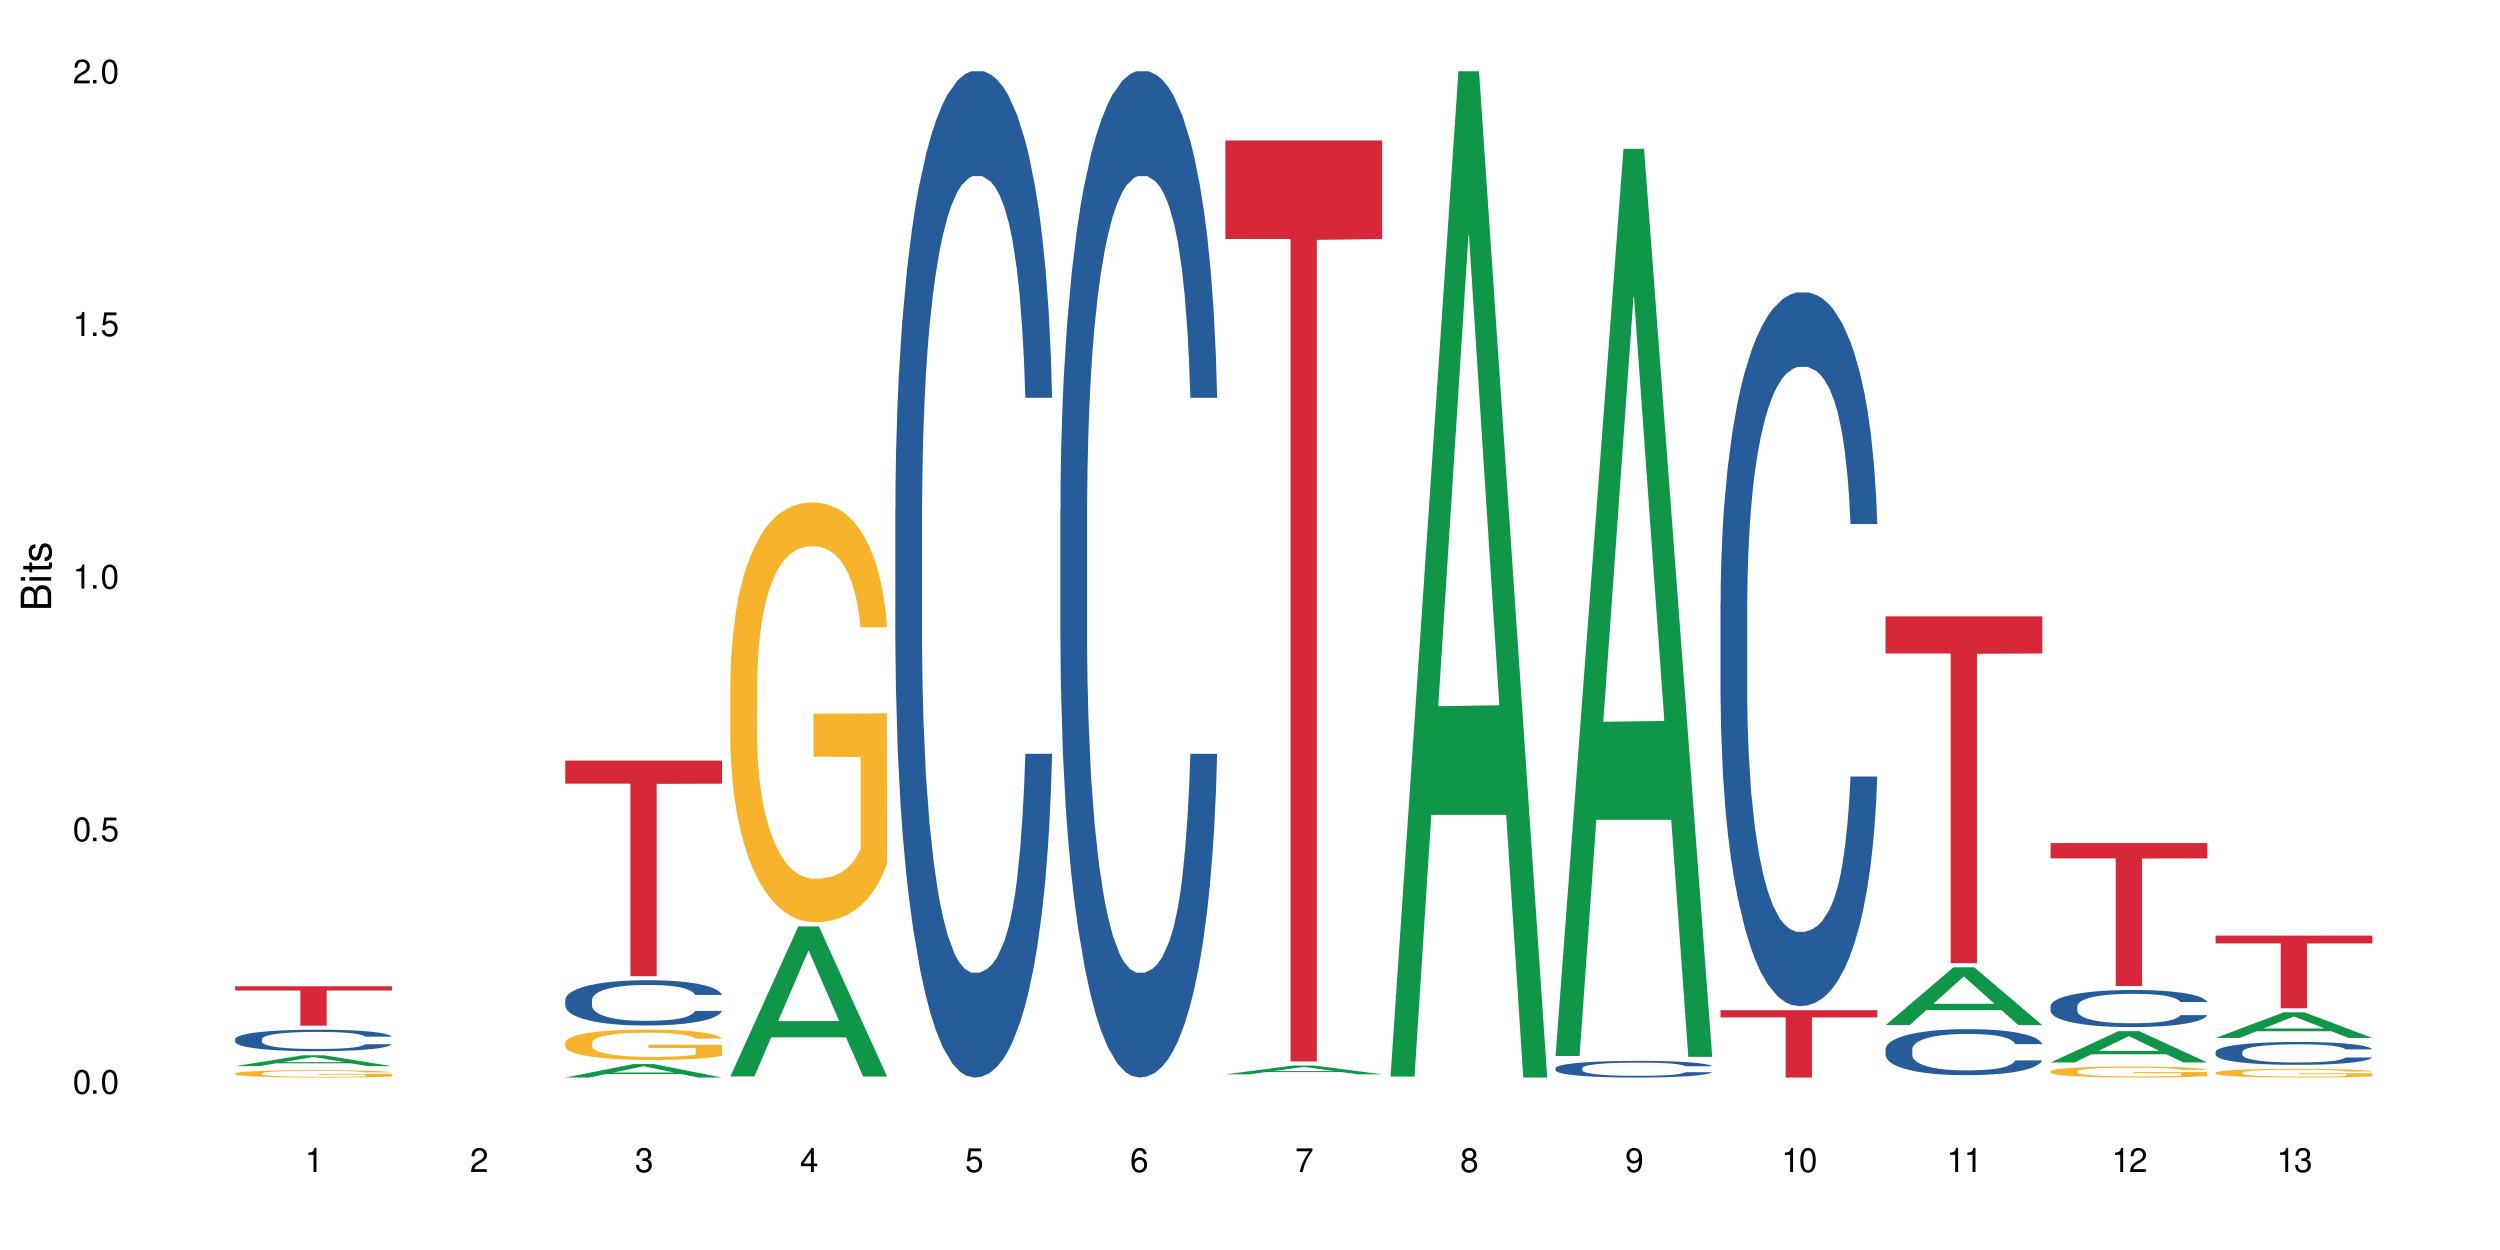
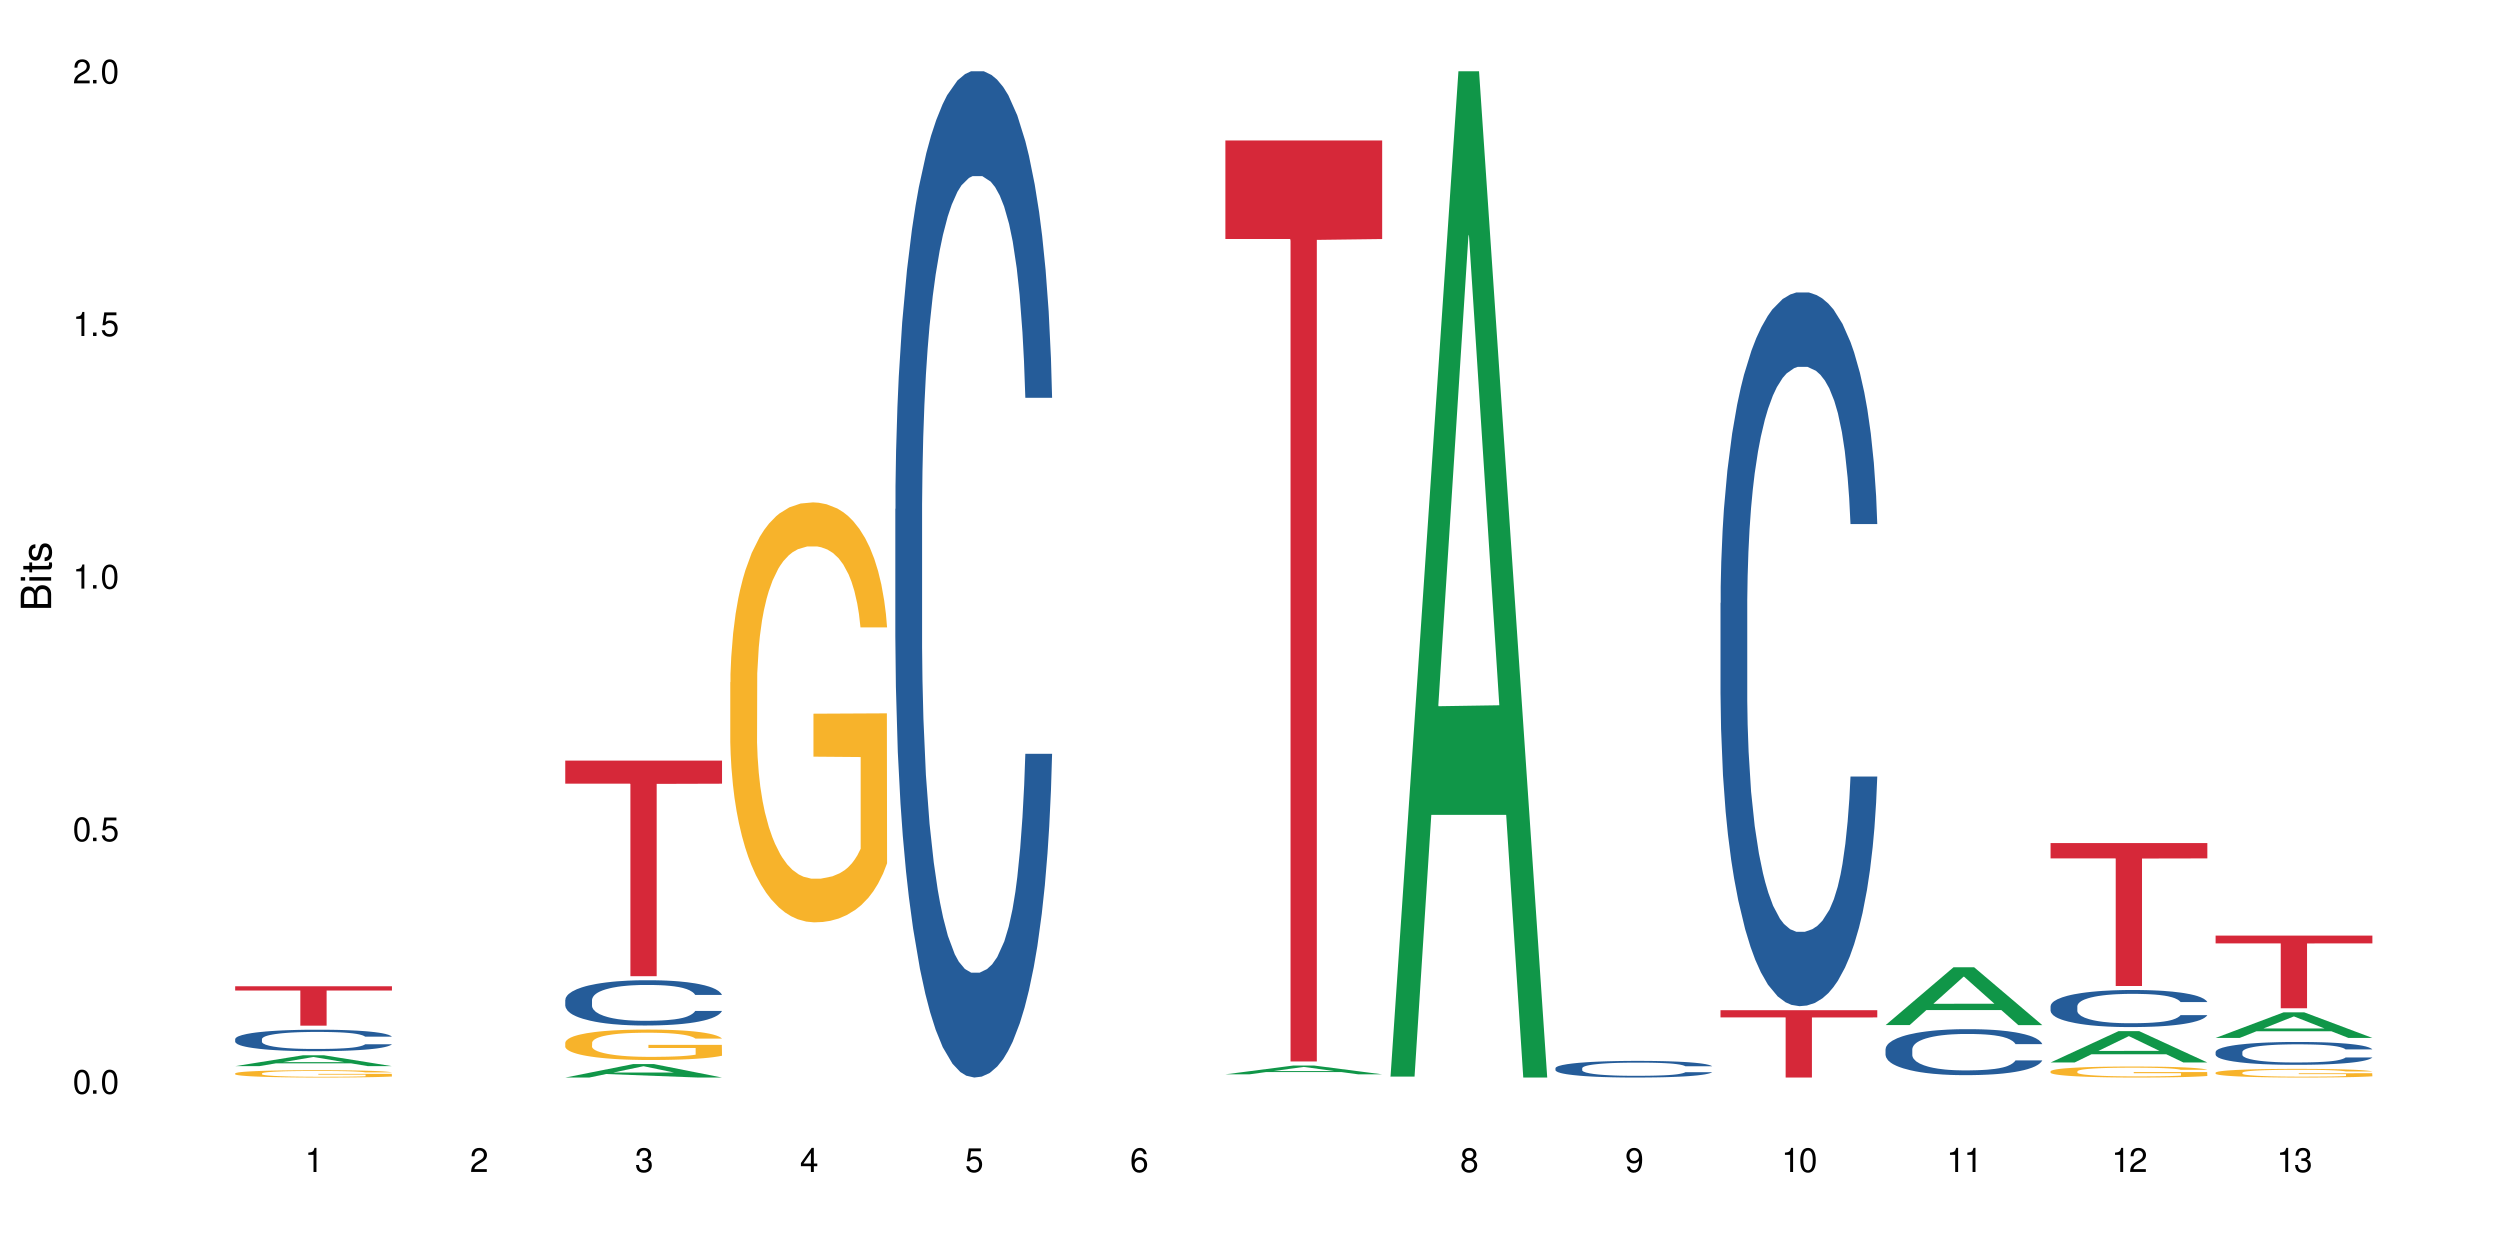
<svg xmlns="http://www.w3.org/2000/svg" xmlns:xlink="http://www.w3.org/1999/xlink" width="720" height="360" viewBox="0 0 720 360">
  <defs>
    <g>
      <g id="glyph-0-0">
</g>
      <g id="glyph-0-1">
        <path d="M 2.641 -6.938 C 2 -6.938 1.422 -6.656 1.078 -6.172 C 0.641 -5.562 0.406 -4.641 0.406 -3.359 C 0.406 -1.016 1.188 0.219 2.641 0.219 C 4.078 0.219 4.859 -1.016 4.859 -3.297 C 4.859 -4.641 4.656 -5.547 4.203 -6.172 C 3.844 -6.656 3.281 -6.938 2.641 -6.938 Z M 2.641 -6.188 C 3.547 -6.188 4 -5.25 4 -3.375 C 4 -1.406 3.562 -0.484 2.625 -0.484 C 1.734 -0.484 1.281 -1.438 1.281 -3.344 C 1.281 -5.25 1.734 -6.188 2.641 -6.188 Z M 2.641 -6.188 " />
      </g>
      <g id="glyph-0-2">
        <path d="M 1.828 -1 L 0.828 -1 L 0.828 0 L 1.828 0 Z M 1.828 -1 " />
      </g>
      <g id="glyph-0-3">
        <path d="M 4.562 -6.797 L 1.062 -6.797 L 0.547 -3.094 L 1.328 -3.094 C 1.719 -3.562 2.047 -3.734 2.578 -3.734 C 3.484 -3.734 4.062 -3.109 4.062 -2.094 C 4.062 -1.125 3.484 -0.531 2.578 -0.531 C 1.828 -0.531 1.375 -0.906 1.188 -1.672 L 0.328 -1.672 C 0.453 -1.109 0.547 -0.844 0.75 -0.594 C 1.125 -0.078 1.828 0.219 2.594 0.219 C 3.969 0.219 4.922 -0.781 4.922 -2.219 C 4.922 -3.562 4.031 -4.484 2.719 -4.484 C 2.25 -4.484 1.859 -4.359 1.469 -4.062 L 1.734 -5.969 L 4.562 -5.969 Z M 4.562 -6.797 " />
      </g>
      <g id="glyph-0-4">
        <path d="M 2.484 -4.938 L 2.484 0 L 3.328 0 L 3.328 -6.938 L 2.766 -6.938 C 2.469 -5.875 2.281 -5.734 0.984 -5.562 L 0.984 -4.938 Z M 2.484 -4.938 " />
      </g>
      <g id="glyph-0-5">
        <path d="M 4.859 -0.828 L 1.281 -0.828 C 1.359 -1.406 1.672 -1.781 2.5 -2.281 L 3.469 -2.828 C 4.406 -3.344 4.906 -4.062 4.906 -4.906 C 4.906 -5.484 4.672 -6.031 4.266 -6.406 C 3.859 -6.766 3.375 -6.938 2.719 -6.938 C 1.859 -6.938 1.219 -6.625 0.844 -6.031 C 0.609 -5.672 0.5 -5.234 0.484 -4.531 L 1.328 -4.531 C 1.359 -5.016 1.406 -5.281 1.531 -5.516 C 1.75 -5.938 2.188 -6.203 2.703 -6.203 C 3.469 -6.203 4.031 -5.641 4.031 -4.891 C 4.031 -4.344 3.719 -3.859 3.125 -3.516 L 2.234 -3 C 0.812 -2.172 0.406 -1.531 0.328 -0.016 L 4.859 -0.016 Z M 4.859 -0.828 " />
      </g>
      <g id="glyph-0-6">
        <path d="M 2.125 -3.188 L 2.578 -3.188 C 3.5 -3.188 3.984 -2.766 3.984 -1.922 C 3.984 -1.062 3.469 -0.531 2.594 -0.531 C 1.656 -0.531 1.203 -1 1.156 -2.016 L 0.312 -2.016 C 0.344 -1.453 0.438 -1.094 0.609 -0.781 C 0.953 -0.109 1.625 0.219 2.547 0.219 C 3.953 0.219 4.859 -0.625 4.859 -1.938 C 4.859 -2.828 4.516 -3.297 3.703 -3.594 C 4.344 -3.844 4.656 -4.328 4.656 -5.031 C 4.656 -6.219 3.875 -6.938 2.578 -6.938 C 1.203 -6.938 0.484 -6.172 0.453 -4.703 L 1.297 -4.703 C 1.312 -5.125 1.344 -5.359 1.453 -5.578 C 1.641 -5.969 2.062 -6.203 2.594 -6.203 C 3.344 -6.203 3.797 -5.75 3.797 -5 C 3.797 -4.516 3.609 -4.219 3.25 -4.047 C 3.016 -3.953 2.703 -3.922 2.125 -3.906 Z M 2.125 -3.188 " />
      </g>
      <g id="glyph-0-7">
        <path d="M 3.141 -1.672 L 3.141 0 L 3.984 0 L 3.984 -1.672 L 4.984 -1.672 L 4.984 -2.438 L 3.984 -2.438 L 3.984 -6.938 L 3.359 -6.938 L 0.266 -2.578 L 0.266 -1.672 Z M 3.141 -2.438 L 1 -2.438 L 3.141 -5.5 Z M 3.141 -2.438 " />
      </g>
      <g id="glyph-0-8">
        <path d="M 4.781 -5.125 C 4.609 -6.266 3.891 -6.938 2.844 -6.938 C 2.094 -6.938 1.422 -6.578 1.031 -5.953 C 0.594 -5.266 0.406 -4.422 0.406 -3.172 C 0.406 -2 0.578 -1.25 0.984 -0.641 C 1.359 -0.078 1.953 0.219 2.703 0.219 C 3.984 0.219 4.922 -0.75 4.922 -2.094 C 4.922 -3.375 4.062 -4.281 2.844 -4.281 C 2.172 -4.281 1.641 -4.031 1.281 -3.516 C 1.281 -5.234 1.828 -6.188 2.797 -6.188 C 3.391 -6.188 3.797 -5.797 3.938 -5.125 Z M 2.734 -3.531 C 3.547 -3.531 4.062 -2.953 4.062 -2.031 C 4.062 -1.156 3.484 -0.531 2.703 -0.531 C 1.922 -0.531 1.328 -1.188 1.328 -2.078 C 1.328 -2.938 1.906 -3.531 2.734 -3.531 Z M 2.734 -3.531 " />
      </g>
      <g id="glyph-0-9">
-         <path d="M 4.984 -6.797 L 0.438 -6.797 L 0.438 -5.969 L 4.109 -5.969 C 2.5 -3.656 1.828 -2.234 1.328 0 L 2.219 0 C 2.594 -2.172 3.453 -4.047 4.984 -6.094 Z M 4.984 -6.797 " />
-       </g>
+         </g>
      <g id="glyph-0-10">
        <path d="M 3.75 -3.656 C 4.469 -4.094 4.688 -4.438 4.688 -5.078 C 4.688 -6.172 3.844 -6.938 2.641 -6.938 C 1.438 -6.938 0.594 -6.172 0.594 -5.094 C 0.594 -4.438 0.812 -4.094 1.516 -3.656 C 0.734 -3.266 0.359 -2.703 0.359 -1.922 C 0.359 -0.656 1.281 0.219 2.641 0.219 C 3.984 0.219 4.922 -0.656 4.922 -1.922 C 4.922 -2.703 4.531 -3.266 3.75 -3.656 Z M 2.641 -6.188 C 3.359 -6.188 3.812 -5.75 3.812 -5.062 C 3.812 -4.406 3.344 -3.984 2.641 -3.984 C 1.922 -3.984 1.453 -4.406 1.453 -5.078 C 1.453 -5.75 1.922 -6.188 2.641 -6.188 Z M 2.641 -3.266 C 3.484 -3.266 4.062 -2.719 4.062 -1.906 C 4.062 -1.078 3.484 -0.531 2.625 -0.531 C 1.797 -0.531 1.219 -1.094 1.219 -1.906 C 1.219 -2.719 1.781 -3.266 2.641 -3.266 Z M 2.641 -3.266 " />
      </g>
      <g id="glyph-0-11">
        <path d="M 0.516 -1.578 C 0.672 -0.453 1.406 0.219 2.438 0.219 C 3.188 0.219 3.859 -0.141 4.266 -0.766 C 4.688 -1.453 4.891 -2.297 4.891 -3.547 C 4.891 -4.719 4.703 -5.453 4.312 -6.078 C 3.938 -6.641 3.344 -6.938 2.594 -6.938 C 1.297 -6.938 0.359 -5.969 0.359 -4.625 C 0.359 -3.344 1.234 -2.453 2.453 -2.453 C 3.094 -2.453 3.578 -2.672 4.016 -3.203 C 4 -1.484 3.469 -0.531 2.5 -0.531 C 1.906 -0.531 1.484 -0.906 1.359 -1.578 Z M 2.578 -6.203 C 3.375 -6.203 3.969 -5.531 3.969 -4.641 C 3.969 -3.797 3.391 -3.188 2.547 -3.188 C 1.734 -3.188 1.234 -3.766 1.234 -4.688 C 1.234 -5.562 1.797 -6.203 2.578 -6.203 Z M 2.578 -6.203 " />
      </g>
      <g id="glyph-1-0">
</g>
      <g id="glyph-1-1">
        <path d="M 0 -0.953 L 0 -4.891 C 0 -5.719 -0.234 -6.344 -0.734 -6.797 C -1.188 -7.234 -1.812 -7.469 -2.5 -7.469 C -3.547 -7.469 -4.188 -7 -4.625 -5.875 C -4.984 -6.688 -5.625 -7.094 -6.531 -7.094 C -7.172 -7.094 -7.734 -6.859 -8.141 -6.391 C -8.562 -5.922 -8.75 -5.344 -8.75 -4.5 L -8.75 -0.953 Z M -4.984 -2.062 L -7.766 -2.062 L -7.766 -4.219 C -7.766 -4.844 -7.688 -5.203 -7.453 -5.5 C -7.219 -5.812 -6.859 -5.969 -6.375 -5.969 C -5.891 -5.969 -5.531 -5.812 -5.297 -5.5 C -5.062 -5.203 -4.984 -4.844 -4.984 -4.219 Z M -0.984 -2.062 L -4 -2.062 L -4 -4.781 C -4 -5.766 -3.438 -6.359 -2.484 -6.359 C -1.547 -6.359 -0.984 -5.766 -0.984 -4.781 Z M -0.984 -2.062 " />
      </g>
      <g id="glyph-1-2">
        <path d="M -6.281 -1.797 L -6.281 -0.797 L 0 -0.797 L 0 -1.797 Z M -8.75 -1.797 L -8.75 -0.797 L -7.484 -0.797 L -7.484 -1.797 Z M -8.75 -1.797 " />
      </g>
      <g id="glyph-1-3">
        <path d="M -6.281 -3.047 L -6.281 -2.016 L -8.016 -2.016 L -8.016 -1.016 L -6.281 -1.016 L -6.281 -0.172 L -5.469 -0.172 L -5.469 -1.016 L -0.719 -1.016 C -0.078 -1.016 0.281 -1.453 0.281 -2.234 C 0.281 -2.5 0.25 -2.719 0.188 -3.047 L -0.641 -3.047 C -0.609 -2.906 -0.594 -2.766 -0.594 -2.562 C -0.594 -2.141 -0.719 -2.016 -1.156 -2.016 L -5.469 -2.016 L -5.469 -3.047 Z M -6.281 -3.047 " />
      </g>
      <g id="glyph-1-4">
        <path d="M -4.531 -5.25 C -5.766 -5.25 -6.469 -4.422 -6.469 -2.969 C -6.469 -1.516 -5.719 -0.562 -4.547 -0.562 C -3.562 -0.562 -3.094 -1.062 -2.734 -2.562 L -2.516 -3.484 C -2.344 -4.188 -2.094 -4.469 -1.641 -4.469 C -1.047 -4.469 -0.641 -3.875 -0.641 -3 C -0.641 -2.453 -0.797 -2 -1.062 -1.75 C -1.25 -1.594 -1.422 -1.531 -1.875 -1.469 L -1.875 -0.406 C -0.422 -0.453 0.281 -1.266 0.281 -2.922 C 0.281 -4.5 -0.5 -5.516 -1.719 -5.516 C -2.656 -5.516 -3.172 -4.984 -3.469 -3.734 L -3.703 -2.766 C -3.891 -1.953 -4.156 -1.609 -4.594 -1.609 C -5.188 -1.609 -5.547 -2.125 -5.547 -2.938 C -5.547 -3.75 -5.203 -4.172 -4.531 -4.203 Z M -4.531 -5.25 " />
      </g>
    </g>
  </defs>
  <rect x="-72" y="-36" width="864" height="432" fill="rgb(100%, 100%, 100%)" fill-opacity="1" />
  <path fill-rule="nonzero" fill="rgb(6.275%, 58.824%, 28.235%)" fill-opacity="1" d="M 67.73 307.051 L 67.777 307.047 L 87.316 303.91 L 93.25 303.91 L 112.883 307.055 L 105.984 307.055 L 101.066 306.234 L 79.5 306.234 L 74.676 307.051 L 67.73 307.051 L 81.574 305.895 L 99.086 305.891 L 90.355 304.422 L 90.258 304.418 L 90.164 304.43 L 81.527 305.891 L 81.574 305.895 Z M 67.73 307.051 " />
  <path fill-rule="nonzero" fill="rgb(14.51%, 36.078%, 60%)" fill-opacity="1" d="M 67.73 299.25 L 67.785 299.242 L 67.785 299.105 L 67.953 298.891 L 68.336 298.621 L 68.723 298.434 L 69.715 298.102 L 71.09 297.777 L 72.523 297.527 L 73.566 297.383 L 74.504 297.27 L 76.652 297.059 L 78.027 296.953 L 79.516 296.855 L 81.332 296.758 L 82.652 296.703 L 85.629 296.613 L 87.828 296.57 L 89.535 296.555 L 93.227 296.555 L 95.43 296.578 L 97.027 296.605 L 98.789 296.652 L 100.273 296.703 L 102.863 296.828 L 105.176 296.984 L 106.223 297.074 L 107.875 297.25 L 109.141 297.422 L 110.02 297.566 L 111.012 297.777 L 111.895 298.031 L 112.555 298.32 L 112.883 298.562 L 105.176 298.562 L 104.789 298.336 L 104.348 298.16 L 103.523 297.93 L 102.699 297.766 L 101.543 297.602 L 100.496 297.496 L 99.062 297.387 L 97.797 297.32 L 96.477 297.27 L 95.207 297.234 L 92.785 297.199 L 89.977 297.199 L 88.93 297.211 L 86.785 297.258 L 85.629 297.297 L 83.977 297.375 L 82.82 297.449 L 81.441 297.562 L 80.508 297.66 L 79.352 297.805 L 78.523 297.938 L 77.586 298.121 L 77.035 298.266 L 76.543 298.422 L 76.102 298.609 L 75.77 298.809 L 75.551 299.016 L 75.441 299.219 L 75.441 300.098 L 75.551 300.301 L 75.824 300.539 L 76.543 300.883 L 77.586 301.184 L 78.801 301.422 L 79.957 301.59 L 80.617 301.668 L 81.496 301.762 L 82.875 301.875 L 84.855 301.988 L 86.012 302.031 L 87.773 302.078 L 89.594 302.102 L 92.016 302.102 L 94.164 302.078 L 95.594 302.051 L 97.082 302.004 L 99.117 301.906 L 100.383 301.816 L 101.484 301.711 L 102.312 301.602 L 102.863 301.512 L 103.688 301.336 L 104.348 301.145 L 104.844 300.945 L 105.176 300.754 L 112.883 300.754 L 112.555 300.98 L 112.059 301.199 L 111.562 301.363 L 110.793 301.562 L 109.91 301.738 L 108.645 301.938 L 107.598 302.066 L 106.223 302.207 L 104.957 302.316 L 103.578 302.41 L 101.543 302.523 L 100.219 302.582 L 98.789 302.633 L 97.082 302.676 L 94.934 302.715 L 92.621 302.738 L 90.473 302.746 L 88.16 302.734 L 86.453 302.711 L 84.195 302.66 L 81.387 302.559 L 79.352 302.449 L 77.754 302.344 L 76.375 302.23 L 74.836 302.078 L 72.852 301.828 L 71.641 301.637 L 70.816 301.477 L 69.879 301.258 L 69.219 301.059 L 68.445 300.742 L 67.895 300.34 L 67.73 300.027 Z M 67.73 299.25 " />
  <path fill-rule="nonzero" fill="rgb(96.863%, 70.196%, 16.863%)" fill-opacity="1" d="M 67.73 309.125 L 67.785 309.121 L 67.785 309.082 L 68.008 308.996 L 68.559 308.875 L 69.273 308.777 L 70.043 308.699 L 70.539 308.66 L 71.367 308.602 L 72.082 308.559 L 73.898 308.473 L 76.211 308.391 L 77.477 308.355 L 78.91 308.324 L 80.945 308.289 L 81.883 308.273 L 84.746 308.242 L 87.996 308.223 L 91.574 308.219 L 93.227 308.219 L 95.484 308.227 L 98.566 308.25 L 100.328 308.27 L 101.707 308.289 L 103.137 308.312 L 104.898 308.352 L 106.551 308.398 L 107.875 308.445 L 109.195 308.5 L 110.297 308.562 L 111.234 308.633 L 112.059 308.711 L 112.555 308.781 L 112.883 308.848 L 105.23 308.848 L 104.789 308.781 L 104.293 308.727 L 103.469 308.664 L 102.641 308.617 L 101.816 308.582 L 100.273 308.531 L 98.953 308.5 L 97.301 308.473 L 95.703 308.457 L 93.887 308.445 L 92.785 308.441 L 89.867 308.441 L 87.223 308.453 L 85.684 308.469 L 84.582 308.484 L 83.039 308.512 L 82.102 308.535 L 81.551 308.551 L 79.902 308.613 L 78.801 308.664 L 78.195 308.703 L 77.422 308.762 L 76.871 308.812 L 76.266 308.891 L 75.938 308.949 L 75.496 309.078 L 75.441 309.426 L 75.605 309.5 L 75.938 309.578 L 76.375 309.648 L 77.035 309.723 L 77.699 309.777 L 78.855 309.855 L 79.844 309.902 L 80.617 309.938 L 82.102 309.988 L 82.707 310.008 L 84.141 310.039 L 85.629 310.066 L 87.445 310.09 L 88.82 310.102 L 91.023 310.113 L 93.832 310.113 L 97.137 310.102 L 99.227 310.086 L 100.66 310.07 L 101.598 310.055 L 102.754 310.035 L 103.578 310.016 L 104.348 309.996 L 105.285 309.961 L 105.285 309.5 L 91.684 309.5 L 91.684 309.281 L 112.828 309.281 L 112.883 310.035 L 111.727 310.086 L 110.297 310.137 L 108.918 310.176 L 107.488 310.207 L 105.449 310.246 L 103.797 310.27 L 101.266 310.297 L 98.953 310.312 L 96.531 310.324 L 94.383 310.332 L 91.852 310.332 L 89.594 310.328 L 87.168 310.316 L 85.242 310.301 L 83.48 310.281 L 81.719 310.258 L 79.516 310.215 L 78.082 310.184 L 76.598 310.145 L 75.109 310.094 L 73.789 310.043 L 72.906 310.004 L 72.027 309.957 L 71.09 309.898 L 70.207 309.832 L 69.547 309.773 L 68.941 309.703 L 68.5 309.641 L 68.062 309.555 L 67.84 309.484 L 67.73 309.426 Z M 67.73 309.125 " />
  <path fill-rule="nonzero" fill="rgb(83.922%, 15.686%, 22.353%)" fill-opacity="1" d="M 67.73 284.051 L 112.883 284.051 L 112.883 285.266 L 94.066 285.273 L 94.066 295.391 L 86.496 295.391 L 86.496 285.285 L 86.387 285.266 L 67.73 285.266 Z M 67.73 284.051 " />
-   <path fill-rule="nonzero" fill="rgb(6.275%, 58.824%, 28.235%)" fill-opacity="1" d="M 162.793 310.328 L 162.84 310.324 L 182.379 306.449 L 188.312 306.449 L 207.945 310.332 L 201.047 310.332 L 196.125 309.32 L 174.562 309.32 L 169.738 310.328 L 162.793 310.328 L 176.637 308.898 L 194.148 308.895 L 185.418 307.082 L 185.32 307.078 L 185.223 307.09 L 176.59 308.895 L 176.637 308.898 Z M 162.793 310.328 " />
+   <path fill-rule="nonzero" fill="rgb(6.275%, 58.824%, 28.235%)" fill-opacity="1" d="M 162.793 310.328 L 162.84 310.324 L 182.379 306.449 L 188.312 306.449 L 207.945 310.332 L 201.047 310.332 L 174.562 309.32 L 169.738 310.328 L 162.793 310.328 L 176.637 308.898 L 194.148 308.895 L 185.418 307.082 L 185.32 307.078 L 185.223 307.09 L 176.59 308.895 L 176.637 308.898 Z M 162.793 310.328 " />
  <path fill-rule="nonzero" fill="rgb(14.51%, 36.078%, 60%)" fill-opacity="1" d="M 162.793 287.984 L 162.848 287.973 L 162.848 287.688 L 163.012 287.234 L 163.398 286.66 L 163.781 286.27 L 164.773 285.566 L 166.148 284.887 L 167.582 284.363 L 168.629 284.051 L 169.562 283.812 L 171.711 283.375 L 173.09 283.148 L 174.574 282.945 L 176.391 282.742 L 177.715 282.621 L 180.688 282.434 L 182.891 282.348 L 184.598 282.312 L 188.285 282.312 L 190.488 282.359 L 192.086 282.422 L 193.848 282.516 L 195.336 282.621 L 197.922 282.887 L 200.234 283.219 L 201.281 283.41 L 202.934 283.777 L 204.199 284.137 L 205.082 284.445 L 206.074 284.887 L 206.953 285.422 L 207.613 286.031 L 207.945 286.543 L 200.234 286.543 L 199.852 286.066 L 199.41 285.695 L 198.582 285.207 L 197.758 284.863 L 196.602 284.516 L 195.555 284.289 L 194.125 284.066 L 192.855 283.922 L 191.535 283.812 L 190.27 283.742 L 187.848 283.672 L 185.039 283.672 L 183.992 283.695 L 181.844 283.789 L 180.688 283.875 L 179.035 284.039 L 177.879 284.195 L 176.504 284.434 L 175.566 284.637 L 174.41 284.945 L 173.586 285.219 L 172.648 285.613 L 172.098 285.91 L 171.602 286.246 L 171.16 286.637 L 170.832 287.055 L 170.609 287.496 L 170.5 287.926 L 170.5 289.77 L 170.609 290.199 L 170.887 290.699 L 171.602 291.426 L 172.648 292.059 L 173.859 292.559 L 175.016 292.914 L 175.676 293.082 L 176.559 293.273 L 177.934 293.512 L 179.918 293.75 L 181.074 293.844 L 182.836 293.941 L 184.652 293.988 L 187.074 293.988 L 189.223 293.941 L 190.656 293.883 L 192.141 293.785 L 194.18 293.582 L 195.445 293.391 L 196.547 293.168 L 197.371 292.941 L 197.922 292.75 L 198.75 292.379 L 199.41 291.977 L 199.906 291.559 L 200.234 291.152 L 207.945 291.152 L 207.613 291.629 L 207.117 292.094 L 206.625 292.438 L 205.852 292.855 L 204.973 293.227 L 203.703 293.645 L 202.66 293.918 L 201.281 294.215 L 200.016 294.441 L 198.641 294.645 L 196.602 294.883 L 195.281 295 L 193.848 295.109 L 192.141 295.203 L 189.992 295.285 L 187.68 295.336 L 185.535 295.348 L 183.219 295.324 L 181.512 295.273 L 179.254 295.168 L 176.449 294.953 L 174.41 294.727 L 172.812 294.5 L 171.438 294.262 L 169.895 293.941 L 167.914 293.418 L 166.699 293.012 L 165.875 292.676 L 164.938 292.215 L 164.277 291.797 L 163.508 291.129 L 162.957 290.281 L 162.793 289.629 Z M 162.793 287.984 " />
  <path fill-rule="nonzero" fill="rgb(96.863%, 70.196%, 16.863%)" fill-opacity="1" d="M 162.793 300.27 L 162.848 300.262 L 162.848 300.102 L 163.066 299.738 L 163.617 299.242 L 164.332 298.832 L 165.105 298.512 L 165.602 298.344 L 166.426 298.105 L 167.141 297.93 L 168.957 297.566 L 171.27 297.23 L 172.539 297.086 L 173.969 296.949 L 176.008 296.797 L 176.941 296.742 L 179.805 296.613 L 183.055 296.535 L 186.633 296.512 L 188.285 296.52 L 190.543 296.551 L 193.629 296.637 L 195.391 296.719 L 196.766 296.797 L 198.199 296.902 L 199.961 297.062 L 201.613 297.254 L 202.934 297.449 L 204.254 297.688 L 205.355 297.945 L 206.293 298.227 L 207.117 298.562 L 207.613 298.844 L 207.945 299.121 L 200.289 299.121 L 199.852 298.844 L 199.355 298.625 L 198.527 298.359 L 197.703 298.168 L 196.875 298.016 L 195.336 297.809 L 194.012 297.68 L 192.363 297.566 L 190.766 297.496 L 188.949 297.449 L 187.848 297.43 L 184.926 297.43 L 182.285 297.488 L 180.742 297.551 L 179.641 297.617 L 178.098 297.734 L 177.164 297.832 L 176.613 297.895 L 174.961 298.145 L 173.859 298.367 L 173.254 298.52 L 172.484 298.762 L 171.934 298.977 L 171.328 299.297 L 170.996 299.539 L 170.555 300.082 L 170.5 301.527 L 170.664 301.832 L 170.996 302.16 L 171.438 302.449 L 172.098 302.754 L 172.758 302.984 L 173.914 303.297 L 174.906 303.504 L 175.676 303.641 L 177.164 303.859 L 177.77 303.93 L 179.199 304.074 L 180.688 304.188 L 182.504 304.281 L 183.883 304.332 L 186.082 304.371 L 188.891 304.371 L 192.195 304.324 L 194.289 304.258 L 195.719 304.195 L 196.656 304.137 L 197.812 304.051 L 198.641 303.969 L 199.41 303.883 L 200.348 303.746 L 200.348 301.832 L 186.746 301.824 L 186.746 300.926 L 207.891 300.918 L 207.945 304.051 L 206.789 304.266 L 205.355 304.477 L 203.98 304.637 L 202.547 304.773 L 200.512 304.922 L 198.859 305.02 L 196.324 305.133 L 194.012 305.203 L 191.59 305.254 L 189.441 305.277 L 186.91 305.285 L 184.652 305.27 L 182.23 305.219 L 180.301 305.156 L 178.539 305.074 L 176.777 304.973 L 174.574 304.805 L 173.145 304.668 L 171.656 304.5 L 170.172 304.297 L 168.848 304.082 L 167.969 303.914 L 167.086 303.723 L 166.148 303.48 L 165.27 303.207 L 164.609 302.961 L 164.004 302.68 L 163.562 302.414 L 163.121 302.055 L 162.902 301.766 L 162.793 301.52 Z M 162.793 300.27 " />
  <path fill-rule="nonzero" fill="rgb(83.922%, 15.686%, 22.353%)" fill-opacity="1" d="M 162.793 219.059 L 207.945 219.059 L 207.945 225.703 L 189.125 225.762 L 189.125 281.148 L 181.555 281.148 L 181.555 225.82 L 181.445 225.703 L 162.793 225.703 Z M 162.793 219.059 " />
-   <path fill-rule="nonzero" fill="rgb(6.275%, 58.824%, 28.235%)" fill-opacity="1" d="M 210.32 310.008 L 210.371 309.965 L 229.906 266.805 L 235.84 266.805 L 255.477 310.047 L 248.578 310.047 L 243.656 298.758 L 222.094 298.758 L 217.27 310.008 L 210.32 310.008 L 224.168 294.09 L 241.68 294.051 L 232.945 273.867 L 232.852 273.828 L 232.754 273.949 L 224.117 294.051 L 224.168 294.09 Z M 210.32 310.008 " />
  <path fill-rule="nonzero" fill="rgb(96.863%, 70.196%, 16.863%)" fill-opacity="1" d="M 210.32 196.488 L 210.375 196.379 L 210.375 194.168 L 210.598 189.199 L 211.148 182.352 L 211.863 176.715 L 212.633 172.297 L 213.129 169.977 L 213.957 166.664 L 214.672 164.234 L 216.488 159.262 L 218.801 154.625 L 220.066 152.637 L 221.5 150.758 L 223.539 148.66 L 224.473 147.887 L 227.336 146.117 L 230.586 145.012 L 234.164 144.684 L 235.816 144.793 L 238.074 145.234 L 241.156 146.449 L 242.922 147.555 L 244.297 148.66 L 245.73 150.094 L 247.492 152.305 L 249.145 154.953 L 250.465 157.605 L 251.785 160.922 L 252.887 164.453 L 253.824 168.32 L 254.648 172.961 L 255.145 176.828 L 255.477 180.691 L 247.82 180.691 L 247.379 176.828 L 246.887 173.844 L 246.059 170.199 L 245.234 167.547 L 244.406 165.449 L 242.863 162.578 L 241.543 160.809 L 239.891 159.262 L 238.293 158.27 L 236.477 157.605 L 235.375 157.387 L 232.457 157.387 L 229.816 158.16 L 228.273 159.043 L 227.172 159.926 L 225.629 161.582 L 224.695 162.91 L 224.145 163.793 L 222.492 167.215 L 221.391 170.309 L 220.785 172.41 L 220.012 175.723 L 219.461 178.703 L 218.855 183.125 L 218.527 186.438 L 218.086 193.949 L 218.031 213.832 L 218.195 218.031 L 218.527 222.559 L 218.965 226.535 L 219.629 230.734 L 220.289 233.938 L 221.445 238.246 L 222.438 241.117 L 223.207 242.996 L 224.695 245.977 L 225.301 246.973 L 226.73 248.961 L 228.219 250.508 L 230.035 251.832 L 231.41 252.496 L 233.613 253.047 L 236.422 253.047 L 239.727 252.383 L 241.82 251.5 L 243.25 250.617 L 244.188 249.844 L 245.344 248.629 L 246.168 247.523 L 246.941 246.309 L 247.875 244.43 L 247.875 218.031 L 234.273 217.918 L 234.273 205.547 L 255.422 205.438 L 255.477 248.629 L 254.32 251.609 L 252.887 254.484 L 251.512 256.691 L 250.078 258.57 L 248.043 260.668 L 246.391 261.996 L 243.855 263.539 L 241.543 264.535 L 239.121 265.199 L 236.973 265.527 L 234.441 265.641 L 232.184 265.418 L 229.758 264.754 L 227.832 263.871 L 226.07 262.766 L 224.309 261.332 L 222.105 259.012 L 220.672 257.133 L 219.188 254.812 L 217.699 252.051 L 216.379 249.07 L 215.496 246.75 L 214.617 244.098 L 213.68 240.785 L 212.801 237.031 L 212.137 233.605 L 211.531 229.738 L 211.094 226.094 L 210.652 221.121 L 210.43 217.145 L 210.32 213.723 Z M 210.32 196.488 " />
  <path fill-rule="nonzero" fill="rgb(14.51%, 36.078%, 60%)" fill-opacity="1" d="M 257.852 146.621 L 257.906 146.355 L 257.906 140 L 258.07 129.934 L 258.457 117.215 L 258.844 108.477 L 259.832 92.844 L 261.211 77.746 L 262.641 66.09 L 263.688 59.203 L 264.625 53.902 L 266.773 44.102 L 268.148 39.07 L 269.637 34.566 L 271.453 30.062 L 272.773 27.414 L 275.746 23.176 L 277.949 21.32 L 279.656 20.527 L 283.348 20.527 L 285.551 21.586 L 287.145 22.91 L 288.91 25.031 L 290.395 27.414 L 292.984 33.242 L 295.297 40.66 L 296.344 44.898 L 297.996 53.109 L 299.262 61.055 L 300.141 67.945 L 301.133 77.746 L 302.016 89.668 L 302.676 103.176 L 303.004 114.566 L 295.297 114.566 L 294.91 103.973 L 294.469 95.758 L 293.645 84.898 L 292.816 77.215 L 291.66 69.535 L 290.617 64.5 L 289.184 59.469 L 287.918 56.289 L 286.598 53.902 L 285.328 52.316 L 282.906 50.727 L 280.098 50.727 L 279.051 51.254 L 276.902 53.375 L 275.746 55.23 L 274.098 58.938 L 272.941 62.383 L 271.562 67.68 L 270.625 72.184 L 269.469 79.07 L 268.645 85.164 L 267.707 93.906 L 267.156 100.527 L 266.66 107.945 L 266.223 116.688 L 265.891 125.957 L 265.672 135.762 L 265.562 145.297 L 265.562 186.355 L 265.672 195.895 L 265.945 207.02 L 266.66 223.18 L 267.707 237.219 L 268.918 248.344 L 270.074 256.293 L 270.738 260 L 271.617 264.238 L 272.996 269.535 L 274.977 274.836 L 276.133 276.953 L 277.895 279.074 L 279.711 280.133 L 282.137 280.133 L 284.281 279.074 L 285.715 277.75 L 287.203 275.629 L 289.238 271.125 L 290.504 266.887 L 291.605 261.855 L 292.434 256.82 L 292.984 252.582 L 293.809 244.371 L 294.469 235.363 L 294.965 226.094 L 295.297 217.086 L 303.004 217.086 L 302.676 227.684 L 302.18 238.012 L 301.684 245.695 L 300.914 254.969 L 300.031 263.18 L 298.766 272.449 L 297.719 278.543 L 296.344 285.168 L 295.074 290.199 L 293.699 294.703 L 291.66 300 L 290.34 302.648 L 288.91 305.035 L 287.203 307.152 L 285.055 309.008 L 282.742 310.066 L 280.594 310.332 L 278.281 309.801 L 276.574 308.742 L 274.316 306.359 L 271.508 301.59 L 269.469 296.559 L 267.875 291.523 L 266.496 286.227 L 264.953 279.074 L 262.973 267.418 L 261.762 258.41 L 260.934 250.992 L 260 240.664 L 259.34 231.391 L 258.566 216.555 L 258.016 197.746 L 257.852 183.18 Z M 257.852 146.621 " />
-   <path fill-rule="nonzero" fill="rgb(14.51%, 36.078%, 60%)" fill-opacity="1" d="M 305.383 146.621 L 305.438 146.355 L 305.438 140 L 305.602 129.934 L 305.988 117.215 L 306.371 108.477 L 307.363 92.844 L 308.742 77.746 L 310.172 66.09 L 311.219 59.203 L 312.156 53.902 L 314.301 44.102 L 315.68 39.07 L 317.164 34.566 L 318.984 30.062 L 320.305 27.414 L 323.277 23.176 L 325.48 21.32 L 327.188 20.527 L 330.879 20.527 L 333.078 21.586 L 334.676 22.91 L 336.438 25.031 L 337.926 27.414 L 340.512 33.242 L 342.828 40.66 L 343.871 44.898 L 345.523 53.109 L 346.789 61.055 L 347.672 67.945 L 348.664 77.746 L 349.543 89.668 L 350.203 103.176 L 350.535 114.566 L 342.828 114.566 L 342.441 103.973 L 342 95.758 L 341.176 84.898 L 340.348 77.215 L 339.191 69.535 L 338.145 64.5 L 336.715 59.469 L 335.449 56.289 L 334.125 53.902 L 332.859 52.316 L 330.438 50.727 L 327.629 50.727 L 326.582 51.254 L 324.434 53.375 L 323.277 55.23 L 321.625 58.938 L 320.469 62.383 L 319.094 67.68 L 318.156 72.184 L 317 79.07 L 316.176 85.164 L 315.238 93.906 L 314.688 100.527 L 314.191 107.945 L 313.75 116.688 L 313.422 125.957 L 313.199 135.762 L 313.09 145.297 L 313.09 186.355 L 313.199 195.895 L 313.477 207.02 L 314.191 223.18 L 315.238 237.219 L 316.449 248.344 L 317.605 256.293 L 318.266 260 L 319.148 264.238 L 320.523 269.535 L 322.508 274.836 L 323.664 276.953 L 325.426 279.074 L 327.242 280.133 L 329.664 280.133 L 331.812 279.074 L 333.246 277.75 L 334.73 275.629 L 336.77 271.125 L 338.035 266.887 L 339.137 261.855 L 339.961 256.82 L 340.512 252.582 L 341.34 244.371 L 342 235.363 L 342.496 226.094 L 342.828 217.086 L 350.535 217.086 L 350.203 227.684 L 349.711 238.012 L 349.215 245.695 L 348.441 254.969 L 347.562 263.18 L 346.297 272.449 L 345.25 278.543 L 343.871 285.168 L 342.605 290.199 L 341.23 294.703 L 339.191 300 L 337.871 302.648 L 336.438 305.035 L 334.73 307.152 L 332.586 309.008 L 330.27 310.066 L 328.125 310.332 L 325.812 309.801 L 324.105 308.742 L 321.848 306.359 L 319.039 301.59 L 317 296.559 L 315.402 291.523 L 314.027 286.227 L 312.484 279.074 L 310.504 267.418 L 309.293 258.41 L 308.465 250.992 L 307.531 240.664 L 306.867 231.391 L 306.098 216.555 L 305.547 197.746 L 305.383 183.18 Z M 305.383 146.621 " />
  <path fill-rule="nonzero" fill="rgb(6.275%, 58.824%, 28.235%)" fill-opacity="1" d="M 352.91 309.406 L 352.961 309.402 L 372.496 306.871 L 378.43 306.871 L 398.066 309.406 L 391.168 309.406 L 386.246 308.746 L 364.684 308.746 L 359.859 309.406 L 352.91 309.406 L 366.758 308.473 L 384.27 308.469 L 375.535 307.285 L 375.441 307.285 L 375.344 307.293 L 366.707 308.469 L 366.758 308.473 Z M 352.91 309.406 " />
  <path fill-rule="nonzero" fill="rgb(83.922%, 15.686%, 22.353%)" fill-opacity="1" d="M 352.91 40.445 L 398.066 40.445 L 398.066 68.84 L 379.246 69.09 L 379.246 305.707 L 371.676 305.707 L 371.676 69.336 L 371.566 68.84 L 352.91 68.84 Z M 352.91 40.445 " />
  <path fill-rule="nonzero" fill="rgb(6.275%, 58.824%, 28.235%)" fill-opacity="1" d="M 400.441 310.059 L 400.492 309.789 L 420.027 20.527 L 425.961 20.527 L 445.598 310.332 L 438.699 310.332 L 433.777 234.684 L 412.215 234.684 L 407.391 310.059 L 400.441 310.059 L 414.289 203.391 L 431.801 203.117 L 423.066 67.875 L 422.973 67.602 L 422.875 68.418 L 414.238 203.117 L 414.289 203.391 Z M 400.441 310.059 " />
-   <path fill-rule="nonzero" fill="rgb(6.275%, 58.824%, 28.235%)" fill-opacity="1" d="M 447.973 304.129 L 448.02 303.883 L 467.559 42.859 L 473.492 42.859 L 493.125 304.375 L 486.227 304.375 L 481.309 236.109 L 459.742 236.109 L 454.918 304.129 L 447.973 304.129 L 461.816 207.871 L 479.328 207.625 L 470.598 85.586 L 470.5 85.34 L 470.406 86.078 L 461.77 207.625 L 461.816 207.871 Z M 447.973 304.129 " />
  <path fill-rule="nonzero" fill="rgb(14.51%, 36.078%, 60%)" fill-opacity="1" d="M 447.973 307.625 L 448.027 307.621 L 448.027 307.516 L 448.191 307.348 L 448.578 307.137 L 448.965 306.992 L 449.953 306.734 L 451.332 306.484 L 452.762 306.293 L 453.809 306.18 L 454.746 306.09 L 456.895 305.93 L 458.27 305.844 L 459.758 305.77 L 461.574 305.695 L 462.895 305.652 L 465.867 305.582 L 468.07 305.551 L 469.777 305.539 L 473.469 305.539 L 475.672 305.555 L 477.266 305.578 L 479.027 305.613 L 480.516 305.652 L 483.105 305.75 L 485.418 305.871 L 486.465 305.941 L 488.113 306.078 L 489.383 306.207 L 490.262 306.324 L 491.254 306.484 L 492.137 306.684 L 492.797 306.906 L 493.125 307.094 L 485.418 307.094 L 485.031 306.918 L 484.59 306.781 L 483.766 306.602 L 482.938 306.477 L 481.781 306.348 L 480.734 306.266 L 479.305 306.184 L 478.039 306.129 L 476.715 306.09 L 475.449 306.062 L 473.027 306.039 L 470.219 306.039 L 469.172 306.047 L 467.023 306.082 L 465.867 306.113 L 464.215 306.172 L 463.059 306.23 L 461.684 306.316 L 460.746 306.391 L 459.59 306.508 L 458.766 306.605 L 457.828 306.75 L 457.277 306.863 L 456.781 306.984 L 456.344 307.129 L 456.012 307.281 L 455.793 307.445 L 455.68 307.602 L 455.68 308.281 L 455.793 308.438 L 456.066 308.625 L 456.781 308.891 L 457.828 309.121 L 459.039 309.309 L 460.195 309.438 L 460.859 309.5 L 461.738 309.57 L 463.117 309.656 L 465.098 309.746 L 466.254 309.781 L 468.016 309.816 L 469.832 309.832 L 472.258 309.832 L 474.402 309.816 L 475.836 309.793 L 477.32 309.758 L 479.359 309.684 L 480.625 309.613 L 481.727 309.531 L 482.555 309.445 L 483.105 309.379 L 483.93 309.242 L 484.59 309.094 L 485.086 308.938 L 485.418 308.789 L 493.125 308.789 L 492.797 308.965 L 492.301 309.137 L 491.805 309.262 L 491.035 309.418 L 490.152 309.551 L 488.887 309.707 L 487.84 309.805 L 486.465 309.918 L 485.195 310 L 483.82 310.074 L 481.781 310.16 L 480.461 310.207 L 479.027 310.246 L 477.32 310.281 L 475.176 310.309 L 472.863 310.328 L 470.715 310.332 L 468.402 310.324 L 466.695 310.305 L 464.438 310.266 L 461.629 310.188 L 459.59 310.105 L 457.996 310.02 L 456.617 309.934 L 455.074 309.816 L 453.094 309.621 L 451.883 309.473 L 451.055 309.352 L 450.121 309.18 L 449.461 309.027 L 448.688 308.781 L 448.137 308.469 L 447.973 308.23 Z M 447.973 307.625 " />
  <path fill-rule="nonzero" fill="rgb(14.51%, 36.078%, 60%)" fill-opacity="1" d="M 495.504 173.668 L 495.559 173.48 L 495.559 168.973 L 495.723 161.832 L 496.109 152.816 L 496.492 146.617 L 497.484 135.531 L 498.863 124.82 L 500.293 116.555 L 501.34 111.668 L 502.277 107.914 L 504.422 100.961 L 505.801 97.391 L 507.285 94.195 L 509.105 91.004 L 510.426 89.125 L 513.398 86.117 L 515.602 84.805 L 517.309 84.238 L 520.996 84.238 L 523.199 84.992 L 524.797 85.93 L 526.559 87.434 L 528.047 89.125 L 530.633 93.258 L 532.945 98.52 L 533.992 101.523 L 535.645 107.348 L 536.91 112.984 L 537.793 117.871 L 538.785 124.82 L 539.664 133.277 L 540.324 142.859 L 540.656 150.938 L 532.945 150.938 L 532.562 143.422 L 532.121 137.598 L 531.297 129.895 L 530.469 124.445 L 529.312 118.996 L 528.266 115.426 L 526.836 111.859 L 525.566 109.602 L 524.246 107.914 L 522.98 106.785 L 520.559 105.656 L 517.75 105.656 L 516.703 106.035 L 514.555 107.535 L 513.398 108.852 L 511.746 111.48 L 510.59 113.926 L 509.215 117.684 L 508.277 120.875 L 507.121 125.762 L 506.297 130.082 L 505.359 136.281 L 504.809 140.98 L 504.312 146.238 L 503.871 152.441 L 503.543 159.016 L 503.32 165.969 L 503.211 172.73 L 503.211 201.852 L 503.32 208.617 L 503.598 216.508 L 504.312 227.969 L 505.359 237.926 L 506.57 245.816 L 507.727 251.453 L 508.387 254.082 L 509.27 257.09 L 510.645 260.848 L 512.629 264.602 L 513.785 266.105 L 515.547 267.609 L 517.363 268.359 L 519.785 268.359 L 521.934 267.609 L 523.367 266.672 L 524.852 265.168 L 526.891 261.973 L 528.156 258.969 L 529.258 255.398 L 530.082 251.828 L 530.633 248.82 L 531.461 242.996 L 532.121 236.609 L 532.617 230.035 L 532.945 223.645 L 540.656 223.645 L 540.324 231.16 L 539.832 238.488 L 539.336 243.938 L 538.562 250.512 L 537.684 256.336 L 536.418 262.914 L 535.371 267.234 L 533.992 271.93 L 532.727 275.5 L 531.352 278.695 L 529.312 282.453 L 527.992 284.332 L 526.559 286.023 L 524.852 287.523 L 522.703 288.84 L 520.391 289.59 L 518.246 289.781 L 515.934 289.402 L 514.227 288.652 L 511.969 286.961 L 509.16 283.578 L 507.121 280.008 L 505.523 276.441 L 504.148 272.684 L 502.605 267.609 L 500.625 259.344 L 499.414 252.953 L 498.586 247.695 L 497.648 240.367 L 496.988 233.793 L 496.219 223.27 L 495.668 209.93 L 495.504 199.598 Z M 495.504 173.668 " />
  <path fill-rule="nonzero" fill="rgb(83.922%, 15.686%, 22.353%)" fill-opacity="1" d="M 495.504 290.941 L 540.656 290.941 L 540.656 293.02 L 521.836 293.035 L 521.836 310.332 L 514.266 310.332 L 514.266 293.055 L 514.156 293.02 L 495.504 293.02 Z M 495.504 290.941 " />
  <path fill-rule="nonzero" fill="rgb(6.275%, 58.824%, 28.235%)" fill-opacity="1" d="M 543.031 295.227 L 543.082 295.211 L 562.617 278.57 L 568.551 278.57 L 588.188 295.242 L 581.289 295.242 L 576.367 290.891 L 554.805 290.891 L 549.98 295.227 L 543.031 295.227 L 556.879 289.09 L 574.391 289.074 L 565.656 281.293 L 565.562 281.277 L 565.465 281.324 L 556.828 289.074 L 556.879 289.09 Z M 543.031 295.227 " />
  <path fill-rule="nonzero" fill="rgb(14.51%, 36.078%, 60%)" fill-opacity="1" d="M 543.031 302.168 L 543.086 302.152 L 543.086 301.863 L 543.254 301.402 L 543.637 300.824 L 544.023 300.422 L 545.016 299.711 L 546.391 299.02 L 547.824 298.488 L 548.871 298.172 L 549.805 297.93 L 551.953 297.48 L 553.328 297.254 L 554.816 297.047 L 556.633 296.84 L 557.957 296.719 L 560.93 296.527 L 563.133 296.441 L 564.84 296.406 L 568.527 296.406 L 570.73 296.453 L 572.328 296.516 L 574.09 296.609 L 575.578 296.719 L 578.164 296.984 L 580.477 297.324 L 581.523 297.52 L 583.176 297.895 L 584.441 298.258 L 585.324 298.57 L 586.312 299.02 L 587.195 299.562 L 587.855 300.18 L 588.188 300.703 L 580.477 300.703 L 580.09 300.219 L 579.652 299.844 L 578.824 299.348 L 578 298.996 L 576.844 298.645 L 575.797 298.414 L 574.363 298.184 L 573.098 298.039 L 571.777 297.93 L 570.512 297.859 L 568.086 297.785 L 565.277 297.785 L 564.234 297.809 L 562.086 297.906 L 560.93 297.992 L 559.277 298.16 L 558.121 298.316 L 556.742 298.559 L 555.809 298.766 L 554.652 299.078 L 553.824 299.359 L 552.891 299.758 L 552.34 300.059 L 551.844 300.398 L 551.402 300.797 L 551.07 301.223 L 550.852 301.672 L 550.742 302.105 L 550.742 303.98 L 550.852 304.418 L 551.129 304.926 L 551.844 305.664 L 552.891 306.305 L 554.102 306.812 L 555.258 307.176 L 555.918 307.348 L 556.801 307.539 L 558.176 307.781 L 560.156 308.023 L 561.312 308.121 L 563.078 308.219 L 564.895 308.266 L 567.316 308.266 L 569.465 308.219 L 570.895 308.156 L 572.383 308.062 L 574.422 307.855 L 575.688 307.66 L 576.789 307.43 L 577.613 307.203 L 578.164 307.008 L 578.992 306.633 L 579.652 306.223 L 580.148 305.797 L 580.477 305.387 L 588.188 305.387 L 587.855 305.871 L 587.359 306.344 L 586.863 306.691 L 586.094 307.117 L 585.211 307.492 L 583.945 307.914 L 582.898 308.195 L 581.523 308.496 L 580.258 308.727 L 578.879 308.934 L 576.844 309.176 L 575.52 309.297 L 574.09 309.406 L 572.383 309.5 L 570.234 309.586 L 567.922 309.633 L 565.773 309.645 L 563.461 309.621 L 561.754 309.574 L 559.496 309.465 L 556.688 309.246 L 554.652 309.016 L 553.055 308.785 L 551.68 308.547 L 550.137 308.219 L 548.152 307.688 L 546.941 307.273 L 546.117 306.934 L 545.18 306.465 L 544.52 306.039 L 543.75 305.363 L 543.199 304.504 L 543.031 303.836 Z M 543.031 302.168 " />
-   <path fill-rule="nonzero" fill="rgb(83.922%, 15.686%, 22.353%)" fill-opacity="1" d="M 543.031 177.504 L 588.188 177.504 L 588.188 188.199 L 569.367 188.293 L 569.367 277.406 L 561.797 277.406 L 561.797 188.387 L 561.688 188.199 L 543.031 188.199 Z M 543.031 177.504 " />
  <path fill-rule="nonzero" fill="rgb(6.275%, 58.824%, 28.235%)" fill-opacity="1" d="M 590.562 305.988 L 590.609 305.98 L 610.148 296.965 L 616.082 296.965 L 635.715 305.996 L 628.816 305.996 L 623.898 303.637 L 602.332 303.637 L 597.508 305.988 L 590.562 305.988 L 604.406 302.664 L 621.918 302.652 L 613.188 298.438 L 613.09 298.43 L 612.996 298.457 L 604.359 302.652 L 604.406 302.664 Z M 590.562 305.988 " />
  <path fill-rule="nonzero" fill="rgb(14.51%, 36.078%, 60%)" fill-opacity="1" d="M 590.562 289.77 L 590.617 289.758 L 590.617 289.527 L 590.781 289.156 L 591.168 288.688 L 591.555 288.363 L 592.547 287.789 L 593.922 287.234 L 595.352 286.805 L 596.398 286.551 L 597.336 286.355 L 599.484 285.992 L 600.859 285.809 L 602.348 285.641 L 604.164 285.477 L 605.484 285.379 L 608.461 285.223 L 610.66 285.156 L 612.367 285.125 L 616.059 285.125 L 618.262 285.164 L 619.859 285.215 L 621.621 285.293 L 623.105 285.379 L 625.695 285.594 L 628.008 285.867 L 629.055 286.023 L 630.707 286.324 L 631.973 286.617 L 632.852 286.871 L 633.844 287.234 L 634.727 287.672 L 635.387 288.168 L 635.715 288.59 L 628.008 288.59 L 627.621 288.199 L 627.18 287.895 L 626.355 287.496 L 625.531 287.215 L 624.371 286.93 L 623.328 286.746 L 621.895 286.559 L 620.629 286.441 L 619.309 286.355 L 618.039 286.297 L 615.617 286.238 L 612.809 286.238 L 611.762 286.258 L 609.617 286.336 L 608.461 286.402 L 606.809 286.539 L 605.652 286.668 L 604.273 286.863 L 603.34 287.027 L 602.18 287.281 L 601.355 287.508 L 600.418 287.828 L 599.867 288.07 L 599.375 288.344 L 598.934 288.668 L 598.602 289.008 L 598.383 289.371 L 598.273 289.723 L 598.273 291.234 L 598.383 291.586 L 598.656 291.992 L 599.375 292.59 L 600.418 293.105 L 601.633 293.516 L 602.789 293.809 L 603.449 293.945 L 604.328 294.102 L 605.707 294.297 L 607.688 294.492 L 608.844 294.57 L 610.605 294.648 L 612.422 294.688 L 614.848 294.688 L 616.996 294.648 L 618.426 294.598 L 619.914 294.52 L 621.949 294.355 L 623.215 294.199 L 624.316 294.012 L 625.145 293.828 L 625.695 293.672 L 626.52 293.371 L 627.18 293.039 L 627.676 292.695 L 628.008 292.363 L 635.715 292.363 L 635.387 292.754 L 634.891 293.137 L 634.395 293.418 L 633.625 293.762 L 632.742 294.062 L 631.477 294.402 L 630.43 294.629 L 629.055 294.871 L 627.785 295.059 L 626.41 295.223 L 624.371 295.418 L 623.051 295.516 L 621.621 295.605 L 619.914 295.684 L 617.766 295.75 L 615.453 295.789 L 613.305 295.801 L 610.992 295.781 L 609.285 295.742 L 607.027 295.652 L 604.219 295.477 L 602.18 295.293 L 600.586 295.105 L 599.207 294.91 L 597.668 294.648 L 595.684 294.219 L 594.473 293.887 L 593.645 293.613 L 592.711 293.234 L 592.051 292.891 L 591.277 292.344 L 590.727 291.652 L 590.562 291.117 Z M 590.562 289.77 " />
  <path fill-rule="nonzero" fill="rgb(96.863%, 70.196%, 16.863%)" fill-opacity="1" d="M 590.562 308.52 L 590.617 308.516 L 590.617 308.457 L 590.84 308.328 L 591.391 308.148 L 592.105 308 L 592.875 307.883 L 593.371 307.824 L 594.195 307.734 L 594.914 307.672 L 596.73 307.543 L 599.043 307.422 L 600.309 307.367 L 601.742 307.32 L 603.777 307.266 L 604.715 307.242 L 607.578 307.199 L 610.828 307.168 L 614.406 307.16 L 616.059 307.164 L 618.316 307.176 L 621.398 307.207 L 623.16 307.234 L 624.539 307.266 L 625.969 307.301 L 627.73 307.359 L 629.383 307.43 L 630.707 307.5 L 632.027 307.586 L 633.129 307.68 L 634.066 307.781 L 634.891 307.902 L 635.387 308.004 L 635.715 308.105 L 628.062 308.105 L 627.621 308.004 L 627.125 307.926 L 626.301 307.828 L 625.473 307.758 L 624.648 307.703 L 623.105 307.629 L 621.785 307.582 L 620.133 307.543 L 618.535 307.516 L 616.719 307.5 L 615.617 307.492 L 612.699 307.492 L 610.055 307.512 L 608.516 307.535 L 607.414 307.559 L 605.871 307.602 L 604.934 307.637 L 604.383 307.66 L 602.73 307.75 L 601.633 307.832 L 601.023 307.887 L 600.254 307.973 L 599.703 308.051 L 599.098 308.168 L 598.766 308.254 L 598.328 308.453 L 598.273 308.973 L 598.438 309.082 L 598.766 309.203 L 599.207 309.309 L 599.867 309.418 L 600.531 309.5 L 601.688 309.613 L 602.676 309.688 L 603.449 309.738 L 604.934 309.816 L 605.539 309.844 L 606.973 309.895 L 608.461 309.934 L 610.277 309.969 L 611.652 309.988 L 613.855 310.004 L 616.664 310.004 L 619.969 309.984 L 622.059 309.961 L 623.492 309.938 L 624.43 309.918 L 625.586 309.887 L 626.41 309.855 L 627.18 309.824 L 628.117 309.777 L 628.117 309.082 L 614.516 309.082 L 614.516 308.758 L 635.66 308.754 L 635.715 309.887 L 634.559 309.965 L 633.129 310.039 L 631.75 310.098 L 630.32 310.148 L 628.281 310.203 L 626.629 310.238 L 624.098 310.277 L 621.785 310.305 L 619.363 310.32 L 617.215 310.328 L 614.68 310.332 L 612.422 310.328 L 610 310.309 L 608.074 310.285 L 606.312 310.258 L 604.551 310.219 L 602.348 310.16 L 600.914 310.109 L 599.43 310.047 L 597.941 309.977 L 596.621 309.898 L 595.738 309.836 L 594.859 309.766 L 593.922 309.68 L 593.039 309.582 L 592.379 309.492 L 591.773 309.391 L 591.332 309.297 L 590.895 309.164 L 590.672 309.059 L 590.562 308.969 Z M 590.562 308.52 " />
  <path fill-rule="nonzero" fill="rgb(83.922%, 15.686%, 22.353%)" fill-opacity="1" d="M 590.562 242.812 L 635.715 242.812 L 635.715 247.219 L 616.898 247.258 L 616.898 283.961 L 609.328 283.961 L 609.328 247.297 L 609.219 247.219 L 590.562 247.219 Z M 590.562 242.812 " />
  <path fill-rule="nonzero" fill="rgb(6.275%, 58.824%, 28.235%)" fill-opacity="1" d="M 638.094 298.918 L 638.141 298.91 L 657.68 291.551 L 663.613 291.551 L 683.246 298.926 L 676.348 298.926 L 671.426 297 L 649.863 297 L 645.039 298.918 L 638.094 298.918 L 651.938 296.203 L 669.449 296.195 L 660.719 292.754 L 660.621 292.75 L 660.523 292.77 L 651.891 296.195 L 651.938 296.203 Z M 638.094 298.918 " />
  <path fill-rule="nonzero" fill="rgb(14.51%, 36.078%, 60%)" fill-opacity="1" d="M 638.094 302.953 L 638.148 302.949 L 638.148 302.805 L 638.312 302.574 L 638.699 302.285 L 639.086 302.086 L 640.074 301.73 L 641.453 301.387 L 642.883 301.125 L 643.93 300.969 L 644.867 300.848 L 647.012 300.625 L 648.391 300.512 L 649.879 300.406 L 651.695 300.305 L 653.016 300.246 L 655.988 300.148 L 658.191 300.105 L 659.898 300.09 L 663.59 300.09 L 665.789 300.113 L 667.387 300.145 L 669.148 300.191 L 670.637 300.246 L 673.227 300.379 L 675.539 300.547 L 676.582 300.641 L 678.234 300.828 L 679.504 301.008 L 680.383 301.164 L 681.375 301.387 L 682.254 301.66 L 682.918 301.965 L 683.246 302.227 L 675.539 302.227 L 675.152 301.984 L 674.711 301.797 L 673.887 301.551 L 673.059 301.375 L 671.902 301.203 L 670.855 301.086 L 669.426 300.973 L 668.16 300.902 L 666.836 300.848 L 665.57 300.812 L 663.148 300.773 L 660.34 300.773 L 659.293 300.785 L 657.145 300.836 L 655.988 300.875 L 654.336 300.961 L 653.18 301.039 L 651.805 301.16 L 650.867 301.262 L 649.711 301.418 L 648.887 301.559 L 647.949 301.754 L 647.398 301.906 L 646.902 302.074 L 646.465 302.273 L 646.133 302.484 L 645.914 302.707 L 645.801 302.922 L 645.801 303.855 L 645.914 304.074 L 646.188 304.324 L 646.902 304.691 L 647.949 305.012 L 649.16 305.266 L 650.316 305.445 L 650.977 305.531 L 651.859 305.625 L 653.234 305.746 L 655.219 305.867 L 656.375 305.914 L 658.137 305.965 L 659.953 305.988 L 662.375 305.988 L 664.523 305.965 L 665.957 305.934 L 667.441 305.887 L 669.48 305.781 L 670.746 305.688 L 671.848 305.57 L 672.676 305.457 L 673.227 305.359 L 674.051 305.176 L 674.711 304.969 L 675.207 304.758 L 675.539 304.555 L 683.246 304.555 L 682.918 304.797 L 682.422 305.031 L 681.926 305.203 L 681.152 305.414 L 680.273 305.602 L 679.008 305.812 L 677.961 305.949 L 676.582 306.102 L 675.316 306.215 L 673.941 306.316 L 671.902 306.438 L 670.582 306.5 L 669.148 306.555 L 667.441 306.602 L 665.297 306.645 L 662.984 306.668 L 660.836 306.672 L 658.523 306.66 L 656.816 306.637 L 654.559 306.582 L 651.75 306.477 L 649.711 306.359 L 648.113 306.246 L 646.738 306.125 L 645.195 305.965 L 643.215 305.699 L 642.004 305.492 L 641.176 305.324 L 640.242 305.09 L 639.578 304.879 L 638.809 304.543 L 638.258 304.113 L 638.094 303.785 Z M 638.094 302.953 " />
  <path fill-rule="nonzero" fill="rgb(96.863%, 70.196%, 16.863%)" fill-opacity="1" d="M 638.094 308.906 L 638.148 308.902 L 638.148 308.859 L 638.367 308.754 L 638.918 308.613 L 639.637 308.496 L 640.406 308.406 L 640.902 308.359 L 641.727 308.289 L 642.441 308.242 L 644.262 308.137 L 646.574 308.043 L 647.84 308 L 649.27 307.961 L 651.309 307.918 L 652.246 307.902 L 655.109 307.867 L 658.355 307.844 L 661.938 307.836 L 663.59 307.84 L 665.848 307.848 L 668.93 307.875 L 670.691 307.895 L 672.066 307.918 L 673.5 307.949 L 675.262 307.996 L 676.914 308.051 L 678.234 308.105 L 679.559 308.172 L 680.66 308.246 L 681.594 308.324 L 682.422 308.422 L 682.918 308.5 L 683.246 308.582 L 675.594 308.582 L 675.152 308.5 L 674.656 308.438 L 673.832 308.363 L 673.004 308.309 L 672.18 308.266 L 670.637 308.207 L 669.316 308.168 L 667.664 308.137 L 666.066 308.117 L 664.25 308.105 L 663.148 308.098 L 660.23 308.098 L 657.586 308.113 L 656.043 308.133 L 654.941 308.152 L 653.402 308.188 L 652.465 308.215 L 651.914 308.23 L 650.262 308.301 L 649.16 308.367 L 648.555 308.41 L 647.785 308.477 L 647.234 308.539 L 646.629 308.629 L 646.297 308.699 L 645.855 308.855 L 645.801 309.266 L 645.969 309.352 L 646.297 309.445 L 646.738 309.527 L 647.398 309.613 L 648.059 309.68 L 649.215 309.766 L 650.207 309.828 L 650.977 309.867 L 652.465 309.926 L 653.07 309.949 L 654.504 309.988 L 655.988 310.02 L 657.805 310.047 L 659.184 310.062 L 661.387 310.074 L 664.195 310.074 L 667.496 310.059 L 669.59 310.039 L 671.023 310.023 L 671.957 310.008 L 673.113 309.98 L 673.941 309.957 L 674.711 309.934 L 675.648 309.895 L 675.648 309.352 L 662.047 309.348 L 662.047 309.094 L 683.191 309.09 L 683.246 309.98 L 682.09 310.043 L 680.66 310.102 L 679.281 310.148 L 677.852 310.188 L 675.812 310.23 L 674.16 310.258 L 671.629 310.289 L 669.316 310.309 L 666.891 310.324 L 664.746 310.332 L 662.211 310.332 L 659.953 310.328 L 657.531 310.312 L 655.605 310.297 L 653.84 310.273 L 652.078 310.242 L 649.879 310.195 L 648.445 310.156 L 646.957 310.109 L 645.473 310.051 L 644.148 309.992 L 643.27 309.941 L 642.387 309.887 L 641.453 309.82 L 640.57 309.742 L 639.91 309.672 L 639.305 309.594 L 638.863 309.516 L 638.422 309.414 L 638.203 309.332 L 638.094 309.262 Z M 638.094 308.906 " />
  <path fill-rule="nonzero" fill="rgb(83.922%, 15.686%, 22.353%)" fill-opacity="1" d="M 638.094 269.453 L 683.246 269.453 L 683.246 271.691 L 664.43 271.711 L 664.43 290.387 L 656.855 290.387 L 656.855 271.73 L 656.746 271.691 L 638.094 271.691 Z M 638.094 269.453 " />
  <g fill="rgb(0%, 0%, 0%)" fill-opacity="1">
    <use xlink:href="#glyph-0-1" x="20.965" y="314.993" />
    <use xlink:href="#glyph-0-2" x="25.965" y="314.993" />
    <use xlink:href="#glyph-0-1" x="28.965" y="314.993" />
  </g>
  <g fill="rgb(0%, 0%, 0%)" fill-opacity="1">
    <use xlink:href="#glyph-0-1" x="20.965" y="242.251" />
    <use xlink:href="#glyph-0-2" x="25.965" y="242.251" />
    <use xlink:href="#glyph-0-3" x="28.965" y="242.251" />
  </g>
  <g fill="rgb(0%, 0%, 0%)" fill-opacity="1">
    <use xlink:href="#glyph-0-4" x="20.965" y="169.509" />
    <use xlink:href="#glyph-0-2" x="25.965" y="169.509" />
    <use xlink:href="#glyph-0-1" x="28.965" y="169.509" />
  </g>
  <g fill="rgb(0%, 0%, 0%)" fill-opacity="1">
    <use xlink:href="#glyph-0-4" x="20.965" y="96.767" />
    <use xlink:href="#glyph-0-2" x="25.965" y="96.767" />
    <use xlink:href="#glyph-0-3" x="28.965" y="96.767" />
  </g>
  <g fill="rgb(0%, 0%, 0%)" fill-opacity="1">
    <use xlink:href="#glyph-0-5" x="20.965" y="24.024" />
    <use xlink:href="#glyph-0-2" x="25.965" y="24.024" />
    <use xlink:href="#glyph-0-1" x="28.965" y="24.024" />
  </g>
  <g fill="rgb(0%, 0%, 0%)" fill-opacity="1">
    <use xlink:href="#glyph-0-4" x="87.809" y="337.532" />
  </g>
  <g fill="rgb(0%, 0%, 0%)" fill-opacity="1">
    <use xlink:href="#glyph-0-5" x="135.34" y="337.532" />
  </g>
  <g fill="rgb(0%, 0%, 0%)" fill-opacity="1">
    <use xlink:href="#glyph-0-6" x="182.867" y="337.532" />
  </g>
  <g fill="rgb(0%, 0%, 0%)" fill-opacity="1">
    <use xlink:href="#glyph-0-7" x="230.398" y="337.532" />
  </g>
  <g fill="rgb(0%, 0%, 0%)" fill-opacity="1">
    <use xlink:href="#glyph-0-3" x="277.93" y="337.532" />
  </g>
  <g fill="rgb(0%, 0%, 0%)" fill-opacity="1">
    <use xlink:href="#glyph-0-8" x="325.457" y="337.532" />
  </g>
  <g fill="rgb(0%, 0%, 0%)" fill-opacity="1">
    <use xlink:href="#glyph-0-9" x="372.988" y="337.532" />
  </g>
  <g fill="rgb(0%, 0%, 0%)" fill-opacity="1">
    <use xlink:href="#glyph-0-10" x="420.52" y="337.532" />
  </g>
  <g fill="rgb(0%, 0%, 0%)" fill-opacity="1">
    <use xlink:href="#glyph-0-11" x="468.051" y="337.532" />
  </g>
  <g fill="rgb(0%, 0%, 0%)" fill-opacity="1">
    <use xlink:href="#glyph-0-4" x="513.078" y="337.532" />
    <use xlink:href="#glyph-0-1" x="518.078" y="337.532" />
  </g>
  <g fill="rgb(0%, 0%, 0%)" fill-opacity="1">
    <use xlink:href="#glyph-0-4" x="560.609" y="337.532" />
    <use xlink:href="#glyph-0-4" x="565.609" y="337.532" />
  </g>
  <g fill="rgb(0%, 0%, 0%)" fill-opacity="1">
    <use xlink:href="#glyph-0-4" x="608.141" y="337.532" />
    <use xlink:href="#glyph-0-5" x="613.141" y="337.532" />
  </g>
  <g fill="rgb(0%, 0%, 0%)" fill-opacity="1">
    <use xlink:href="#glyph-0-4" x="655.668" y="337.532" />
    <use xlink:href="#glyph-0-6" x="660.668" y="337.532" />
  </g>
  <g fill="rgb(0%, 0%, 0%)" fill-opacity="1">
    <use xlink:href="#glyph-1-1" x="14.725" y="176.012" />
    <use xlink:href="#glyph-1-2" x="14.725" y="168.012" />
    <use xlink:href="#glyph-1-3" x="14.725" y="165.012" />
    <use xlink:href="#glyph-1-4" x="14.725" y="162.012" />
  </g>
</svg>